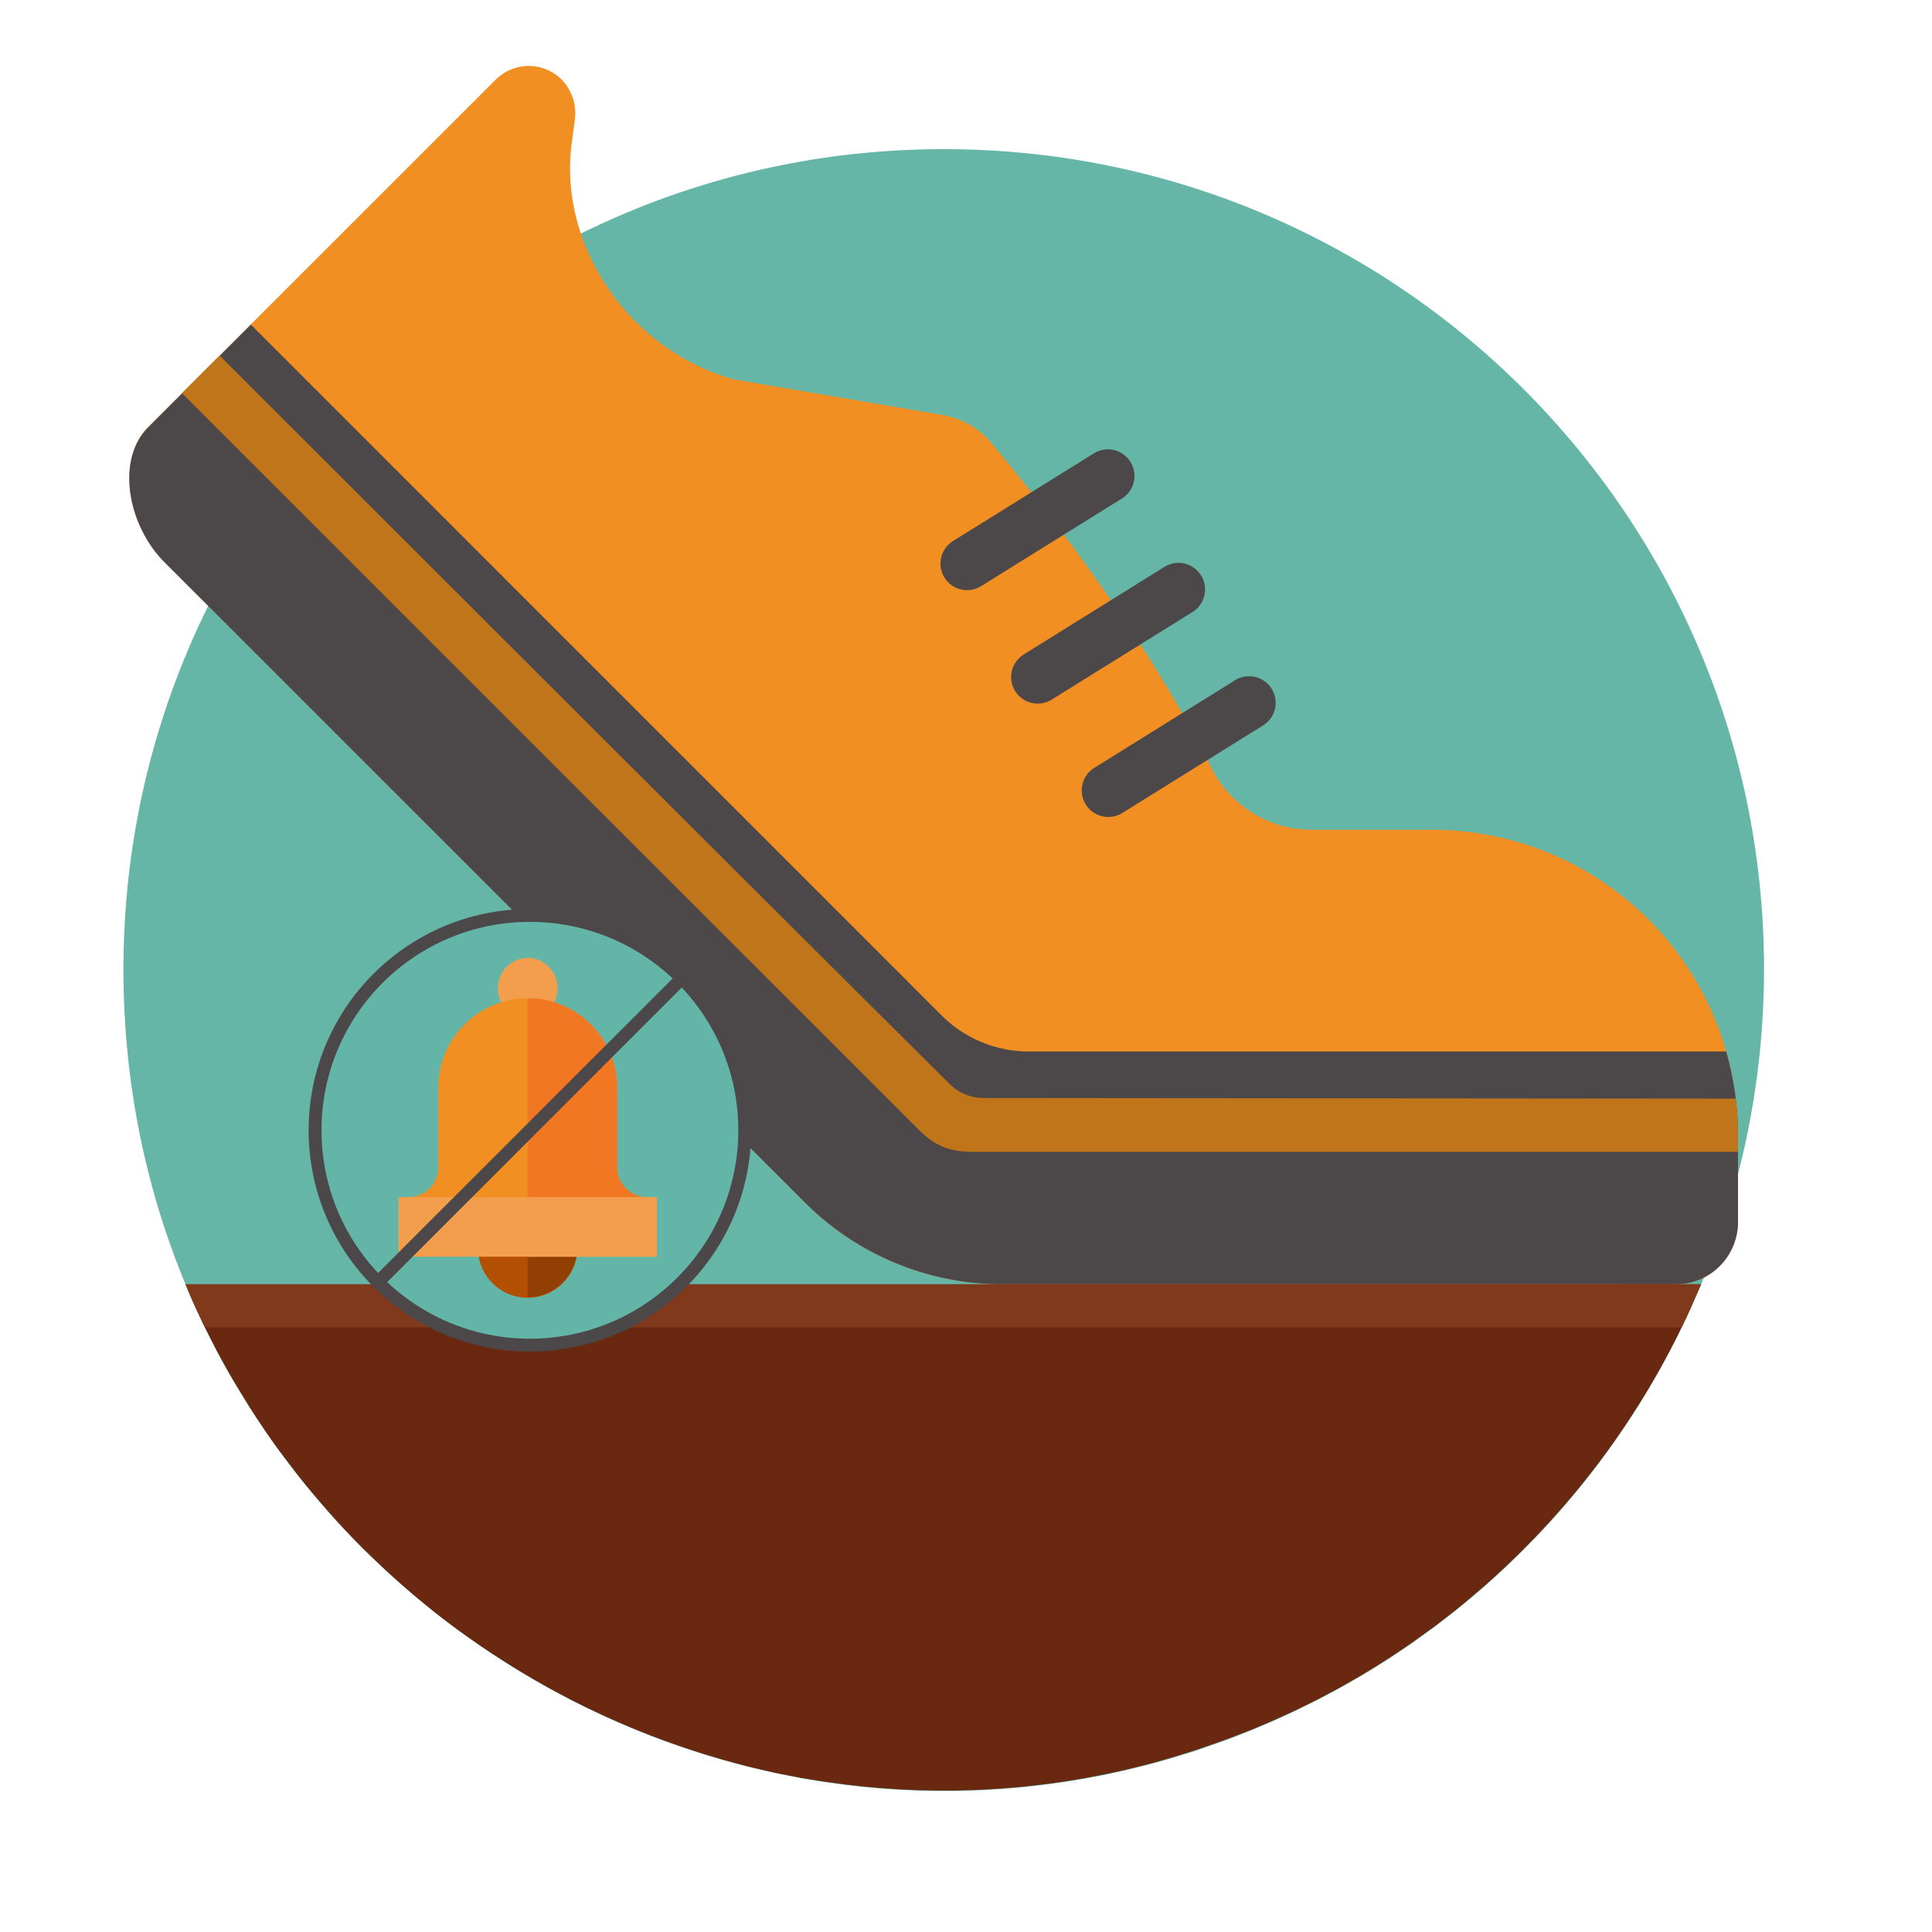
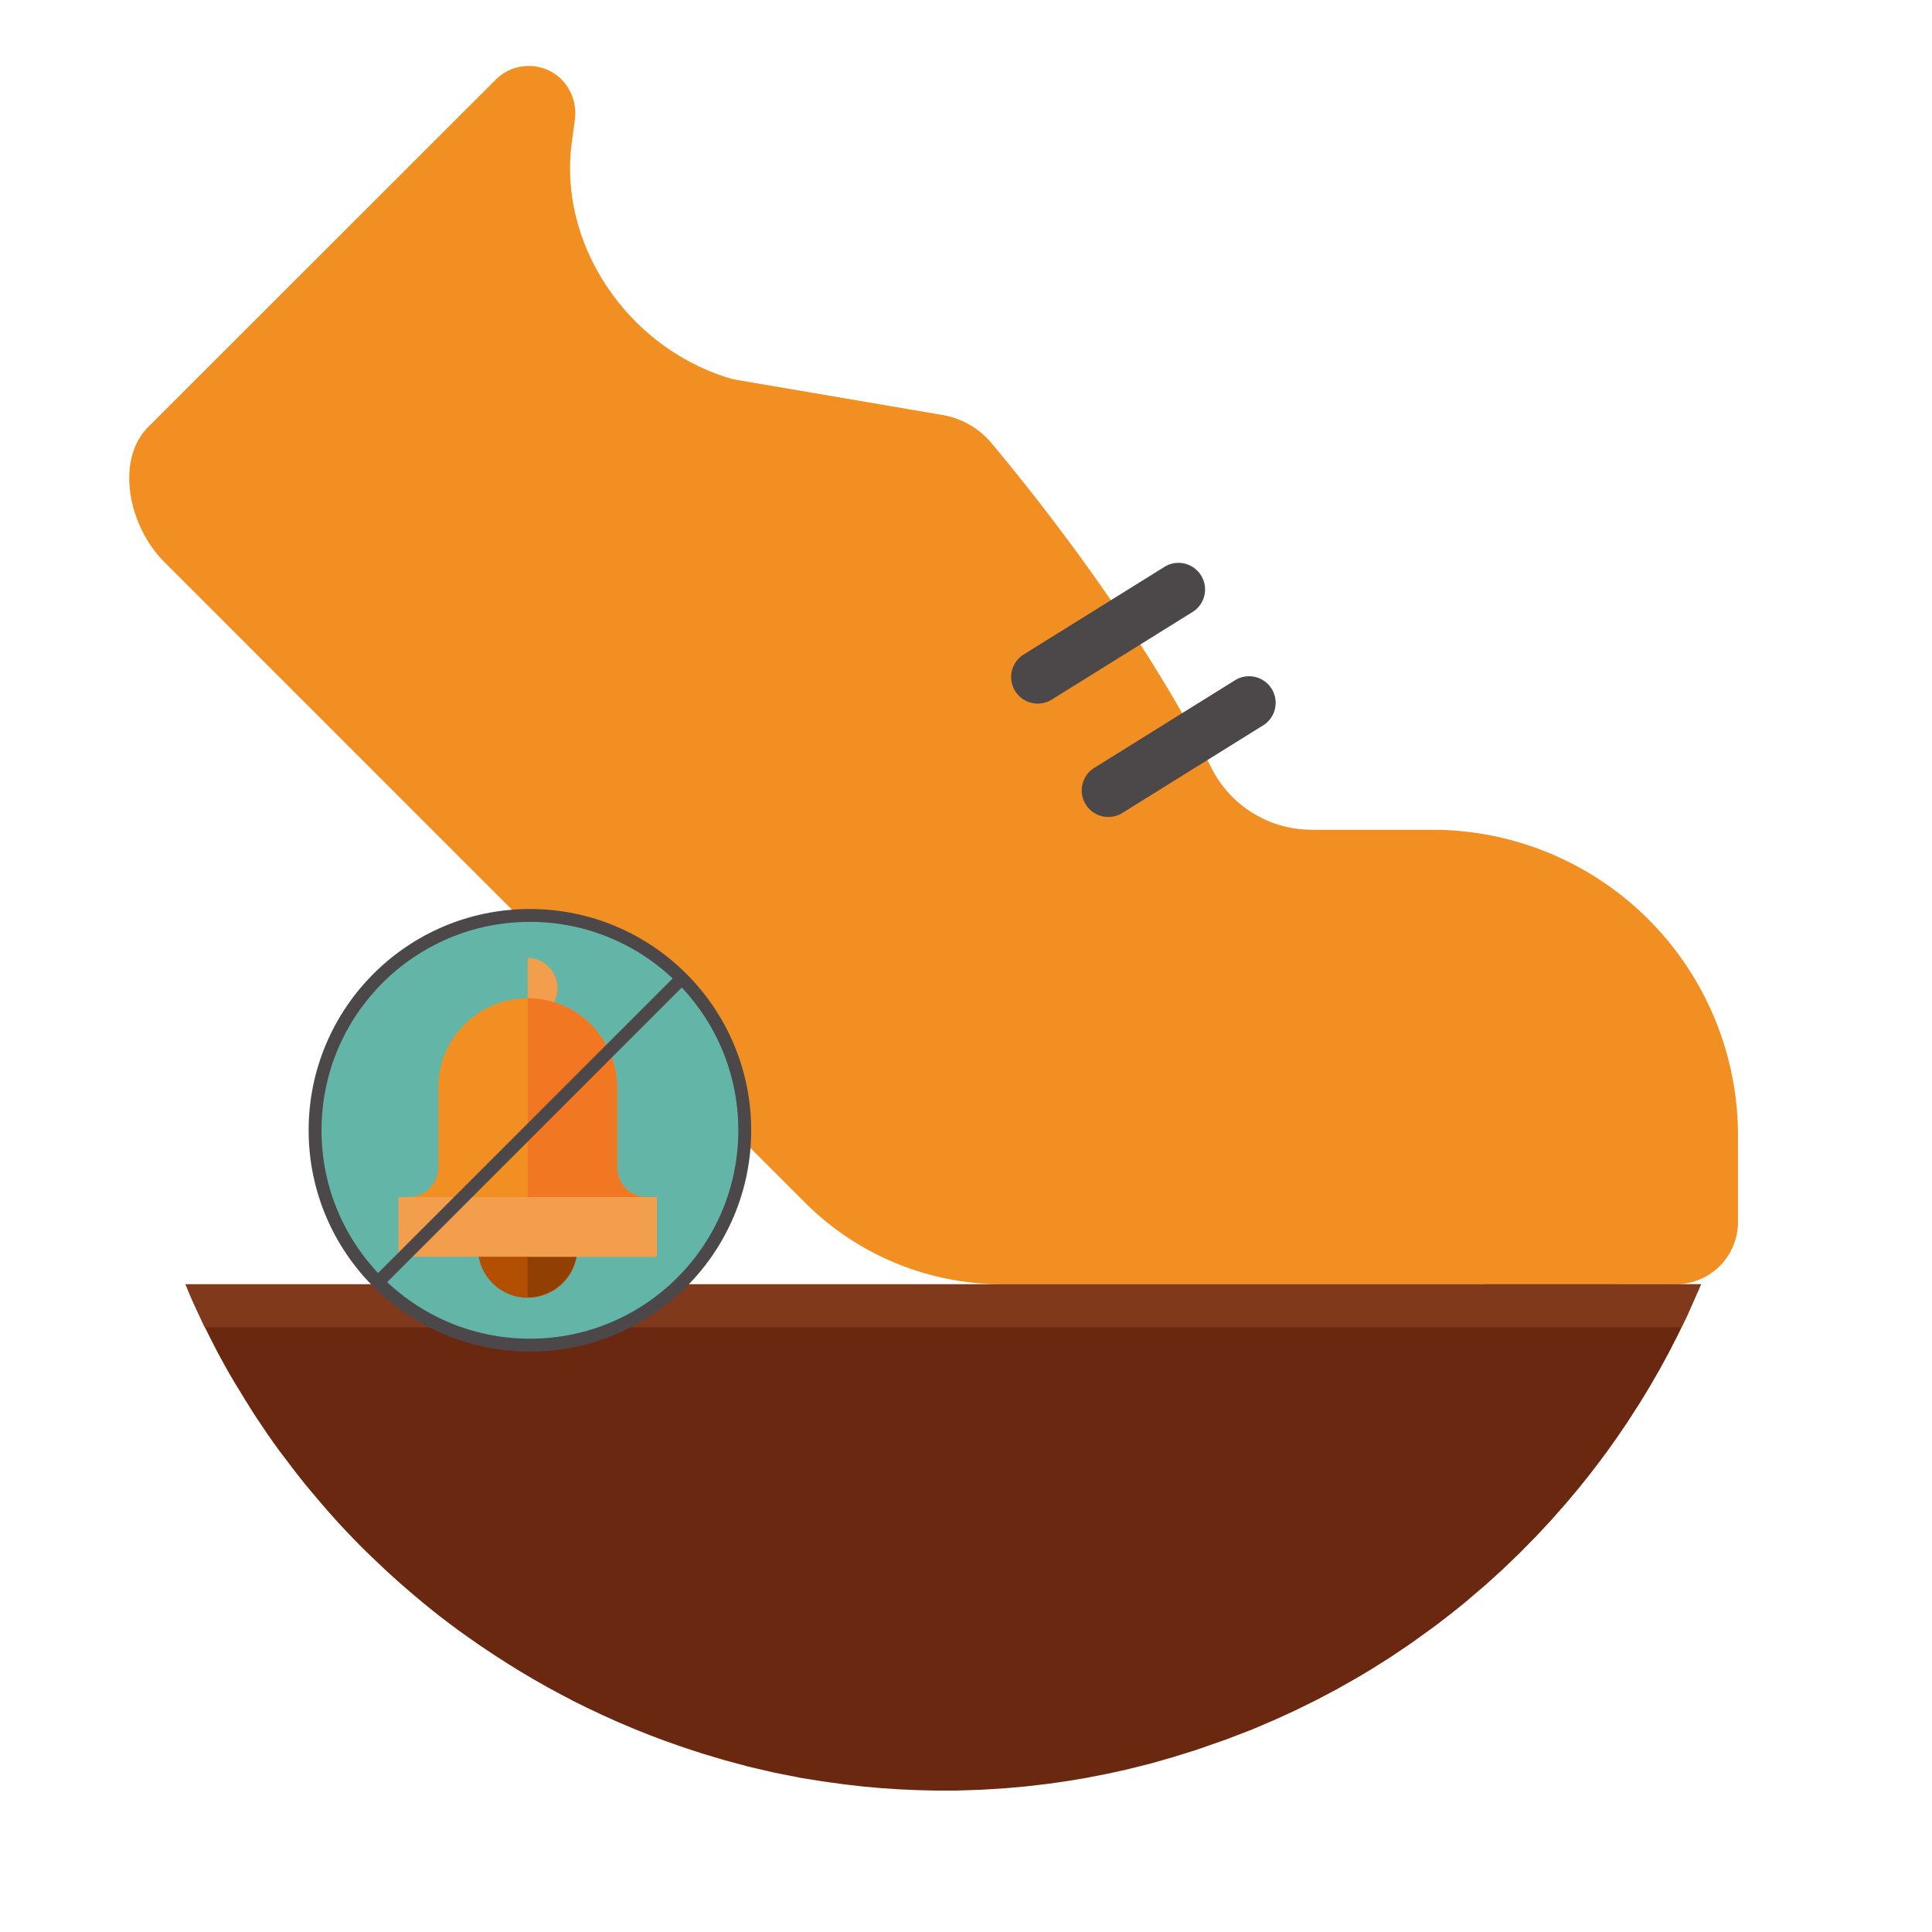
<svg xmlns="http://www.w3.org/2000/svg" viewBox="0 0 600 600">
  <defs>
    <style>.cls-1,.cls-14{fill:none;}.cls-2{clip-path:url(#clip-path);}.cls-3{fill:#65b6a7;}.cls-4{fill:#f28f22;}.cls-5{fill:#4c484a;}.cls-6{fill:#c1751a;}.cls-7{fill:#69280f;}.cls-8{fill:#80391b;}.cls-9{fill:#63b6a7;}.cls-14,.cls-9{stroke:#4c4849;stroke-miterlimit:10;stroke-width:4px;}.cls-10{fill:#f29e4d;}.cls-11{fill:#b34f03;}.cls-12{fill:#913f02;}.cls-13{fill:#f27722;}</style>
    <clipPath id="clip-path">
-       <rect class="cls-1" x="34.14" y="46.32" width="532.37" height="509.89" />
-     </clipPath>
+       </clipPath>
  </defs>
  <title>Underlay-Icons</title>
  <g id="FS">
    <g id="Reduce_Noise-2" data-name="Reduce Noise">
      <g class="cls-2">
        <path class="cls-3" d="M547.83,301.07A255,255,0,0,1,399.95,532.41C231.34,610.56,38.34,486.57,38.34,301.07c0-140.69,114.05-254.75,254.75-254.75,141,0,254.75,114.29,254.75,254.75Z" />
      </g>
      <path class="cls-4" d="M444.72,257.69H407.29a34.83,34.83,0,0,1-31.14-19.35c-21.49-43-54.66-84.52-68.26-100.75a25.38,25.38,0,0,0-15.19-8.71l-65-11.09c-32.16-9.11-54.21-41.18-50.18-73l1-7.58a15,15,0,0,0-4.22-12.63,14.49,14.49,0,0,0-20.34.15L46.06,132.57c-10.22,10.22-6.34,30.67,5,42C164.83,288.36,221.63,345.13,250,373.47a86.66,86.66,0,0,0,61.27,25.37H520.41a19.34,19.34,0,0,0,19.34-19.34V352.72A95,95,0,0,0,444.72,257.69Z" />
-       <path class="cls-5" d="M293.34,179.42A8.26,8.26,0,0,1,296,168l44-27.38a8.26,8.26,0,0,1,8.74,14l-44,27.38A8.26,8.26,0,0,1,293.34,179.42Z" />
      <path class="cls-5" d="M315.27,214.63a8.26,8.26,0,0,1,2.65-11.38l44-27.38a8.26,8.26,0,0,1,8.74,14l-44,27.38A8.26,8.26,0,0,1,315.27,214.63Z" />
      <path class="cls-5" d="M337.19,249.84a8.26,8.26,0,0,1,2.65-11.38l44-27.38a8.26,8.26,0,0,1,8.74,14l-44,27.38A8.26,8.26,0,0,1,337.19,249.84Z" />
-       <path class="cls-5" d="M539.75,352.72v26.78a19.34,19.34,0,0,1-19.34,19.34H311.26A86.65,86.65,0,0,1,250,373.47c-28.37-28.34-85.15-85.11-198.89-198.85-11.37-11.37-15.26-31.82-5-42l31.8-31.8,214.5,214.51a38.31,38.31,0,0,0,27.09,11.22H536.09A95.28,95.28,0,0,1,539.75,352.72Z" />
-       <path class="cls-6" d="M539.75,352.72v5H303.37c-5.9,0-11.55-.36-17.86-6.69-51.45-51.45-70-69.93-229-228.93l11.69-11.68C220.61,262.8,279.46,321.31,294.85,336.58A15.12,15.12,0,0,0,305.5,341l233.56.2A95.21,95.21,0,0,1,539.75,352.72Z" />
      <path class="cls-7" d="M460.9,398.85H57.67s2,5,2.69,6.4,2.3,5,2.94,6.3,3.35,6.71,4.27,8.44,3.64,6.66,5,8.9,5.31,8.76,7.2,11.59,4.47,6.7,7.18,10.33,6.07,8,7.93,10.27,6.84,8.19,10,11.61,6.71,7.18,10.44,10.72l4.06,3.85,1.63,1.5,1.4,1.27,1.35,1.21,1.25,1.1,1.4,1.21,1.15,1,1.29,1.09,1.08.91,1.14.94,1.39,1.14,2,1.64,2.13,1.67,2.49,1.91,3.25,2.42,3,2.14,3.75,2.62,4,2.68,4.43,2.85,3.73,2.31,4.5,2.67,4.28,2.43,4.23,2.29,4,2.1,4.05,2,4.8,2.27,4.9,2.2,5.19,2.2,4.69,1.87,4.76,1.79,5.52,1.94,6.12,2,6.71,2,7.41,2,8.12,1.89,8.6,1.69,6.31,1,6.78.94,5.8.66,5.44.49,6,.4,5.81.25,5.69.13h5.94l7.76-.26,7.24-.44,6.71-.6,7.37-.87,5.6-.81,5.51-.92,7-1.36,5.58-1.23,7.58-1.88,7-2,7.28-2.27,9.49-3.32,7.8-3,7.41-3.17,6-2.75,6.82-3.36,6.2-3.28,6.28-3.56,4.48-2.68,5.63-3.55,6.53-4.39,7.7-5.56,5.11-3.94,3.94-3.18,6.47-5.52,5.08-4.6,5.21-5,5.43-5.51,4.37-4.69,4.74-5.36,3.86-4.59,3.31-4.12,3.24-4.21,2.75-3.72,2.6-3.65,3.48-5.12,3.76-5.84,2.92-4.78,3.31-5.73,2.72-5,2.93-5.69,3-6.27,4.18-9.48H460.9Z" />
      <polygon class="cls-8" points="57.67 398.85 165.01 398.85 366.19 398.85 520.41 398.85 528.29 398.85 527.57 400.45 526.77 402.27 525.98 404.07 525.29 405.63 524.65 407.08 523.75 409.06 522.92 410.77 522.23 412.2 63.61 412.2 63.19 411.33 62.7 410.3 62.19 409.21 61.67 408.1 60.99 406.62 60.27 405.06 59.59 403.53 58.88 401.91 58.4 400.77 57.97 399.76 57.59 398.85 57.67 398.85" />
      <circle class="cls-9" cx="164.57" cy="351.02" r="66.72" />
    </g>
-     <path class="cls-10" d="M163.87,297.48a9.43,9.43,0,0,0-9.26,9.47,9.26,9.26,0,1,0,18.52,0A9.43,9.43,0,0,0,163.87,297.48Z" />
    <path class="cls-10" d="M163.87,316.21V297.48a9.43,9.43,0,0,1,9.26,9.47A9.25,9.25,0,0,1,163.87,316.21Z" />
    <path class="cls-4" d="M200.91,371.77l-11.3,6.17h-54l-8.77-6.17a9.25,9.25,0,0,0,9.26-9.26v-24.7a27.78,27.78,0,1,1,55.57,0v24.7A9.25,9.25,0,0,0,200.91,371.77Z" />
    <path class="cls-11" d="M179.3,387.2a15.44,15.44,0,1,1-30.87,0Z" />
    <path class="cls-12" d="M163.87,387.2H179.3a15.62,15.62,0,0,1-15.43,15.64Z" />
    <path class="cls-13" d="M200.91,371.77l-11.3,6.17H163.87V310a27.82,27.82,0,0,1,27.78,27.78v24.7A9.25,9.25,0,0,0,200.91,371.77Z" />
    <path class="cls-10" d="M123.74,371.77v18.52H204V371.77Z" />
    <rect class="cls-10" x="163.87" y="371.77" width="40.13" height="18.52" />
    <line class="cls-14" x1="117.43" y1="398.16" x2="210.53" y2="305.06" />
  </g>
</svg>